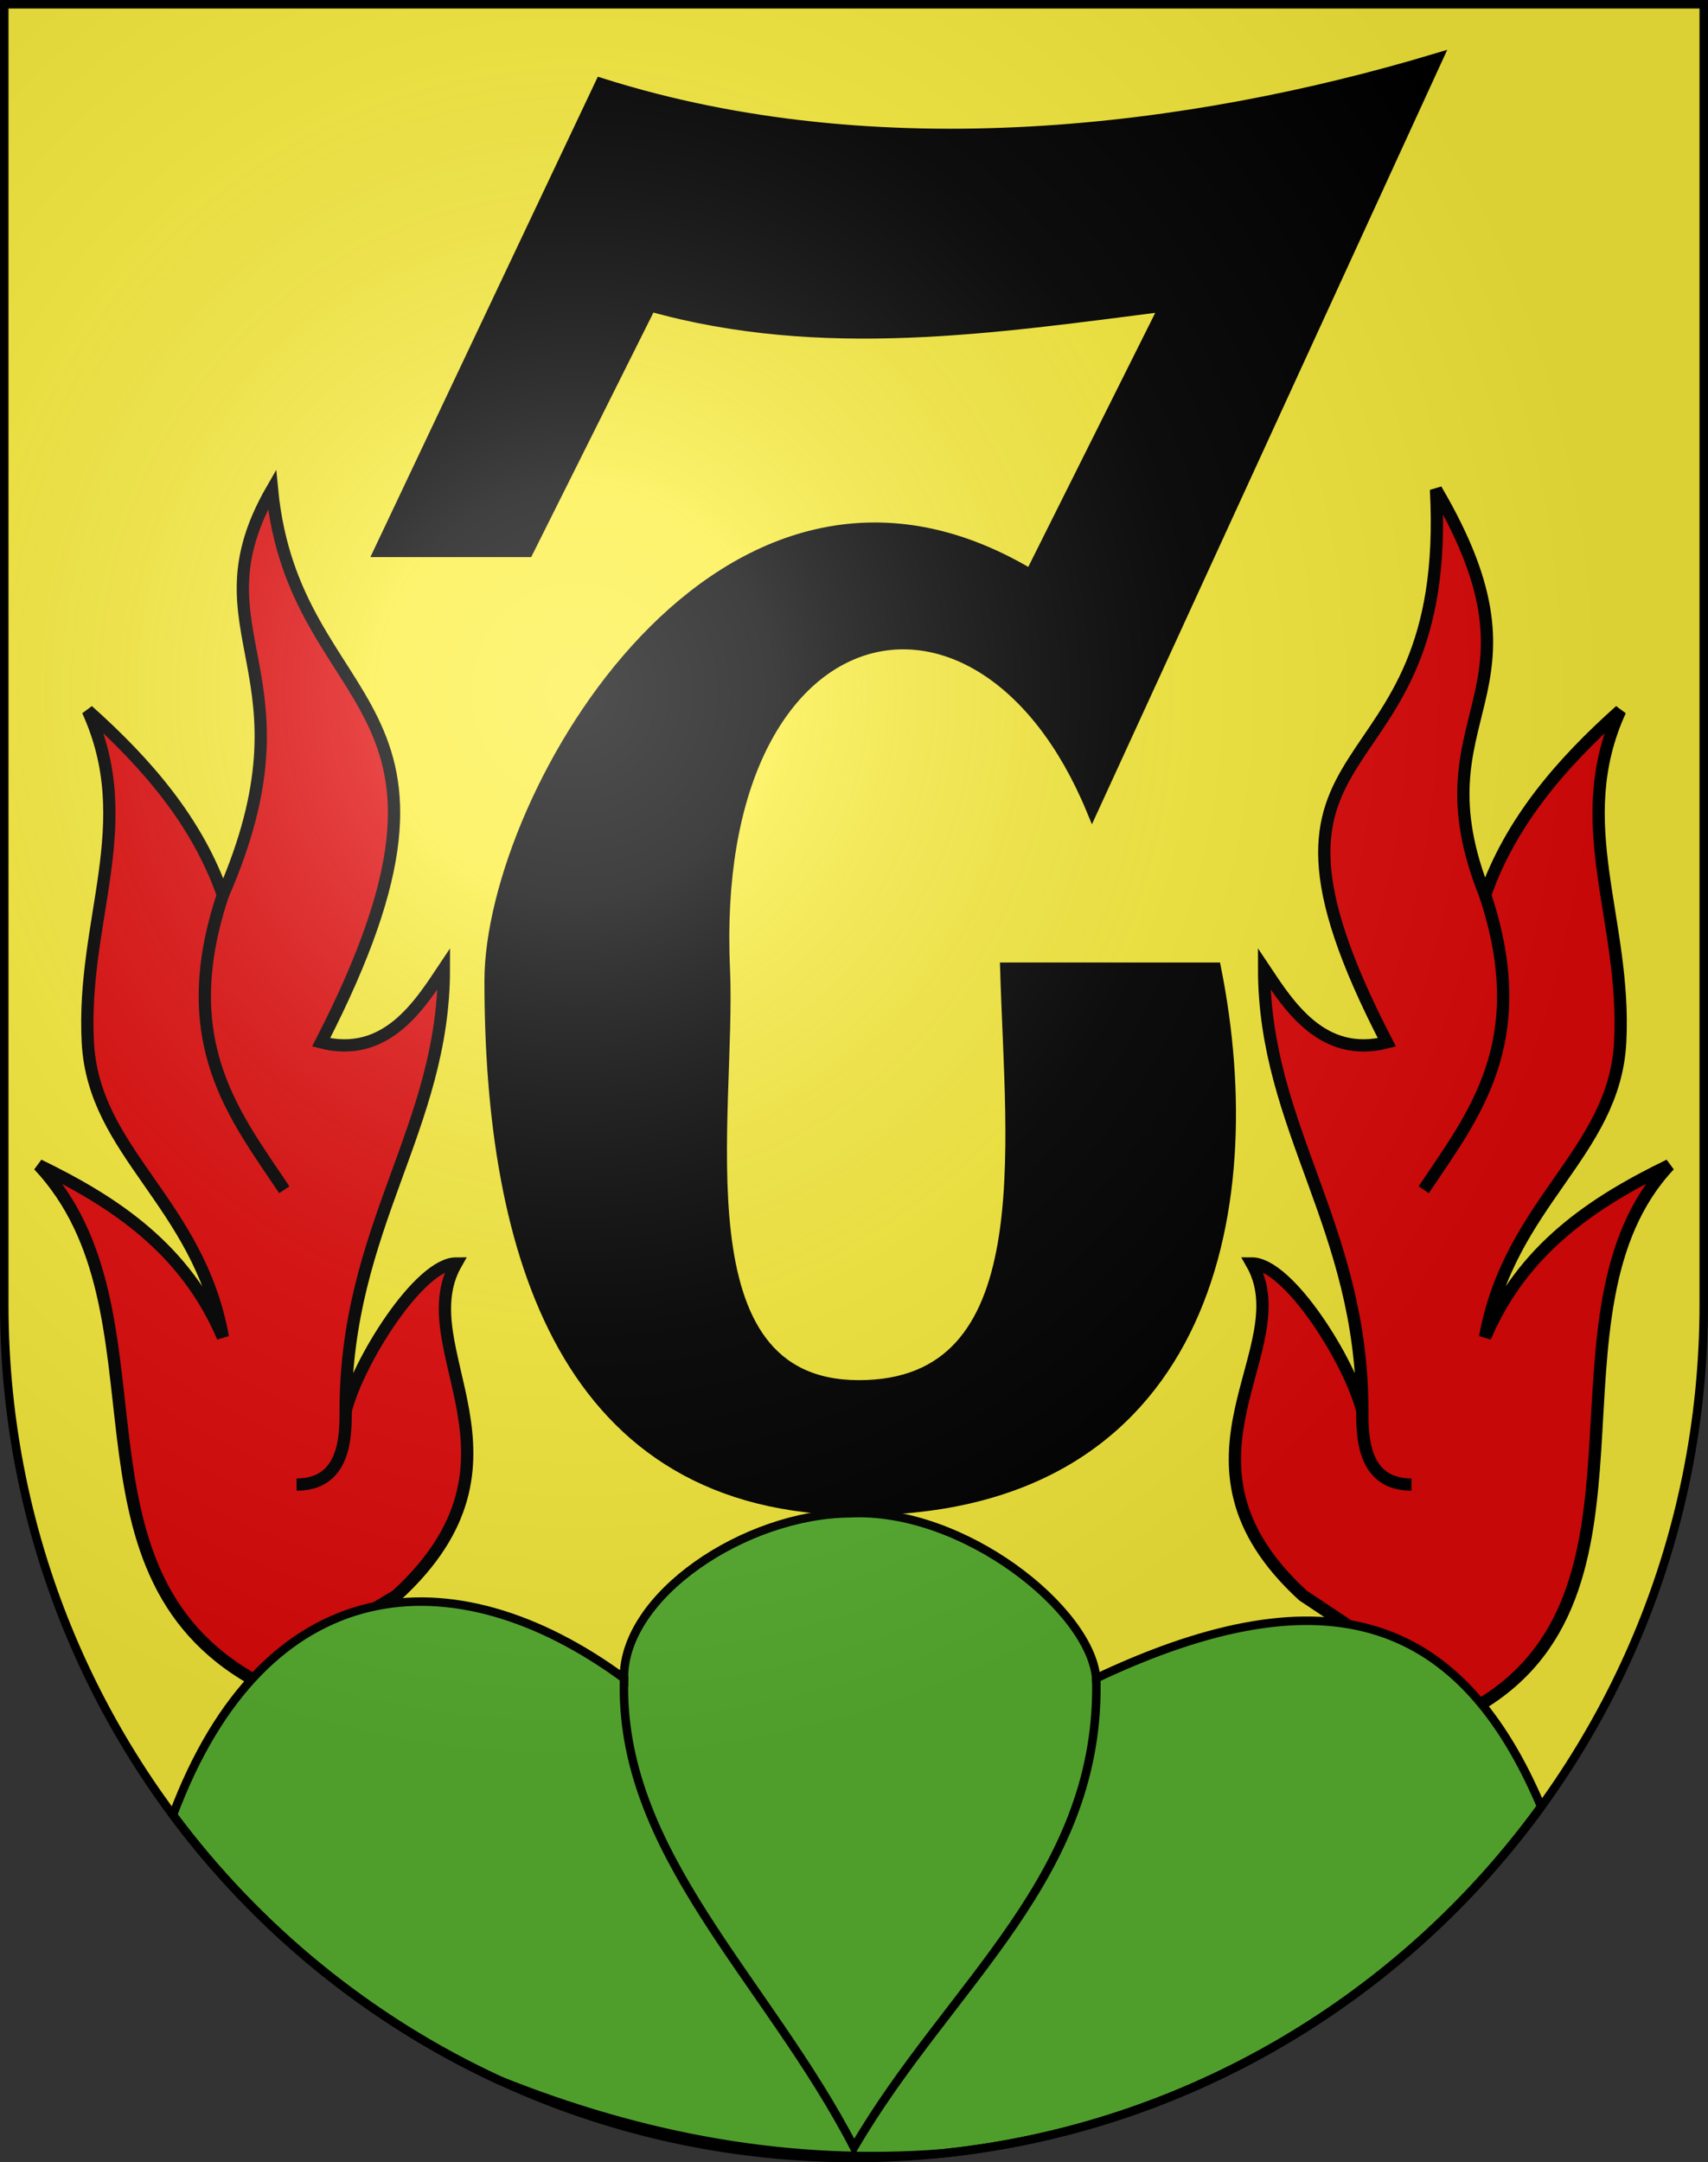
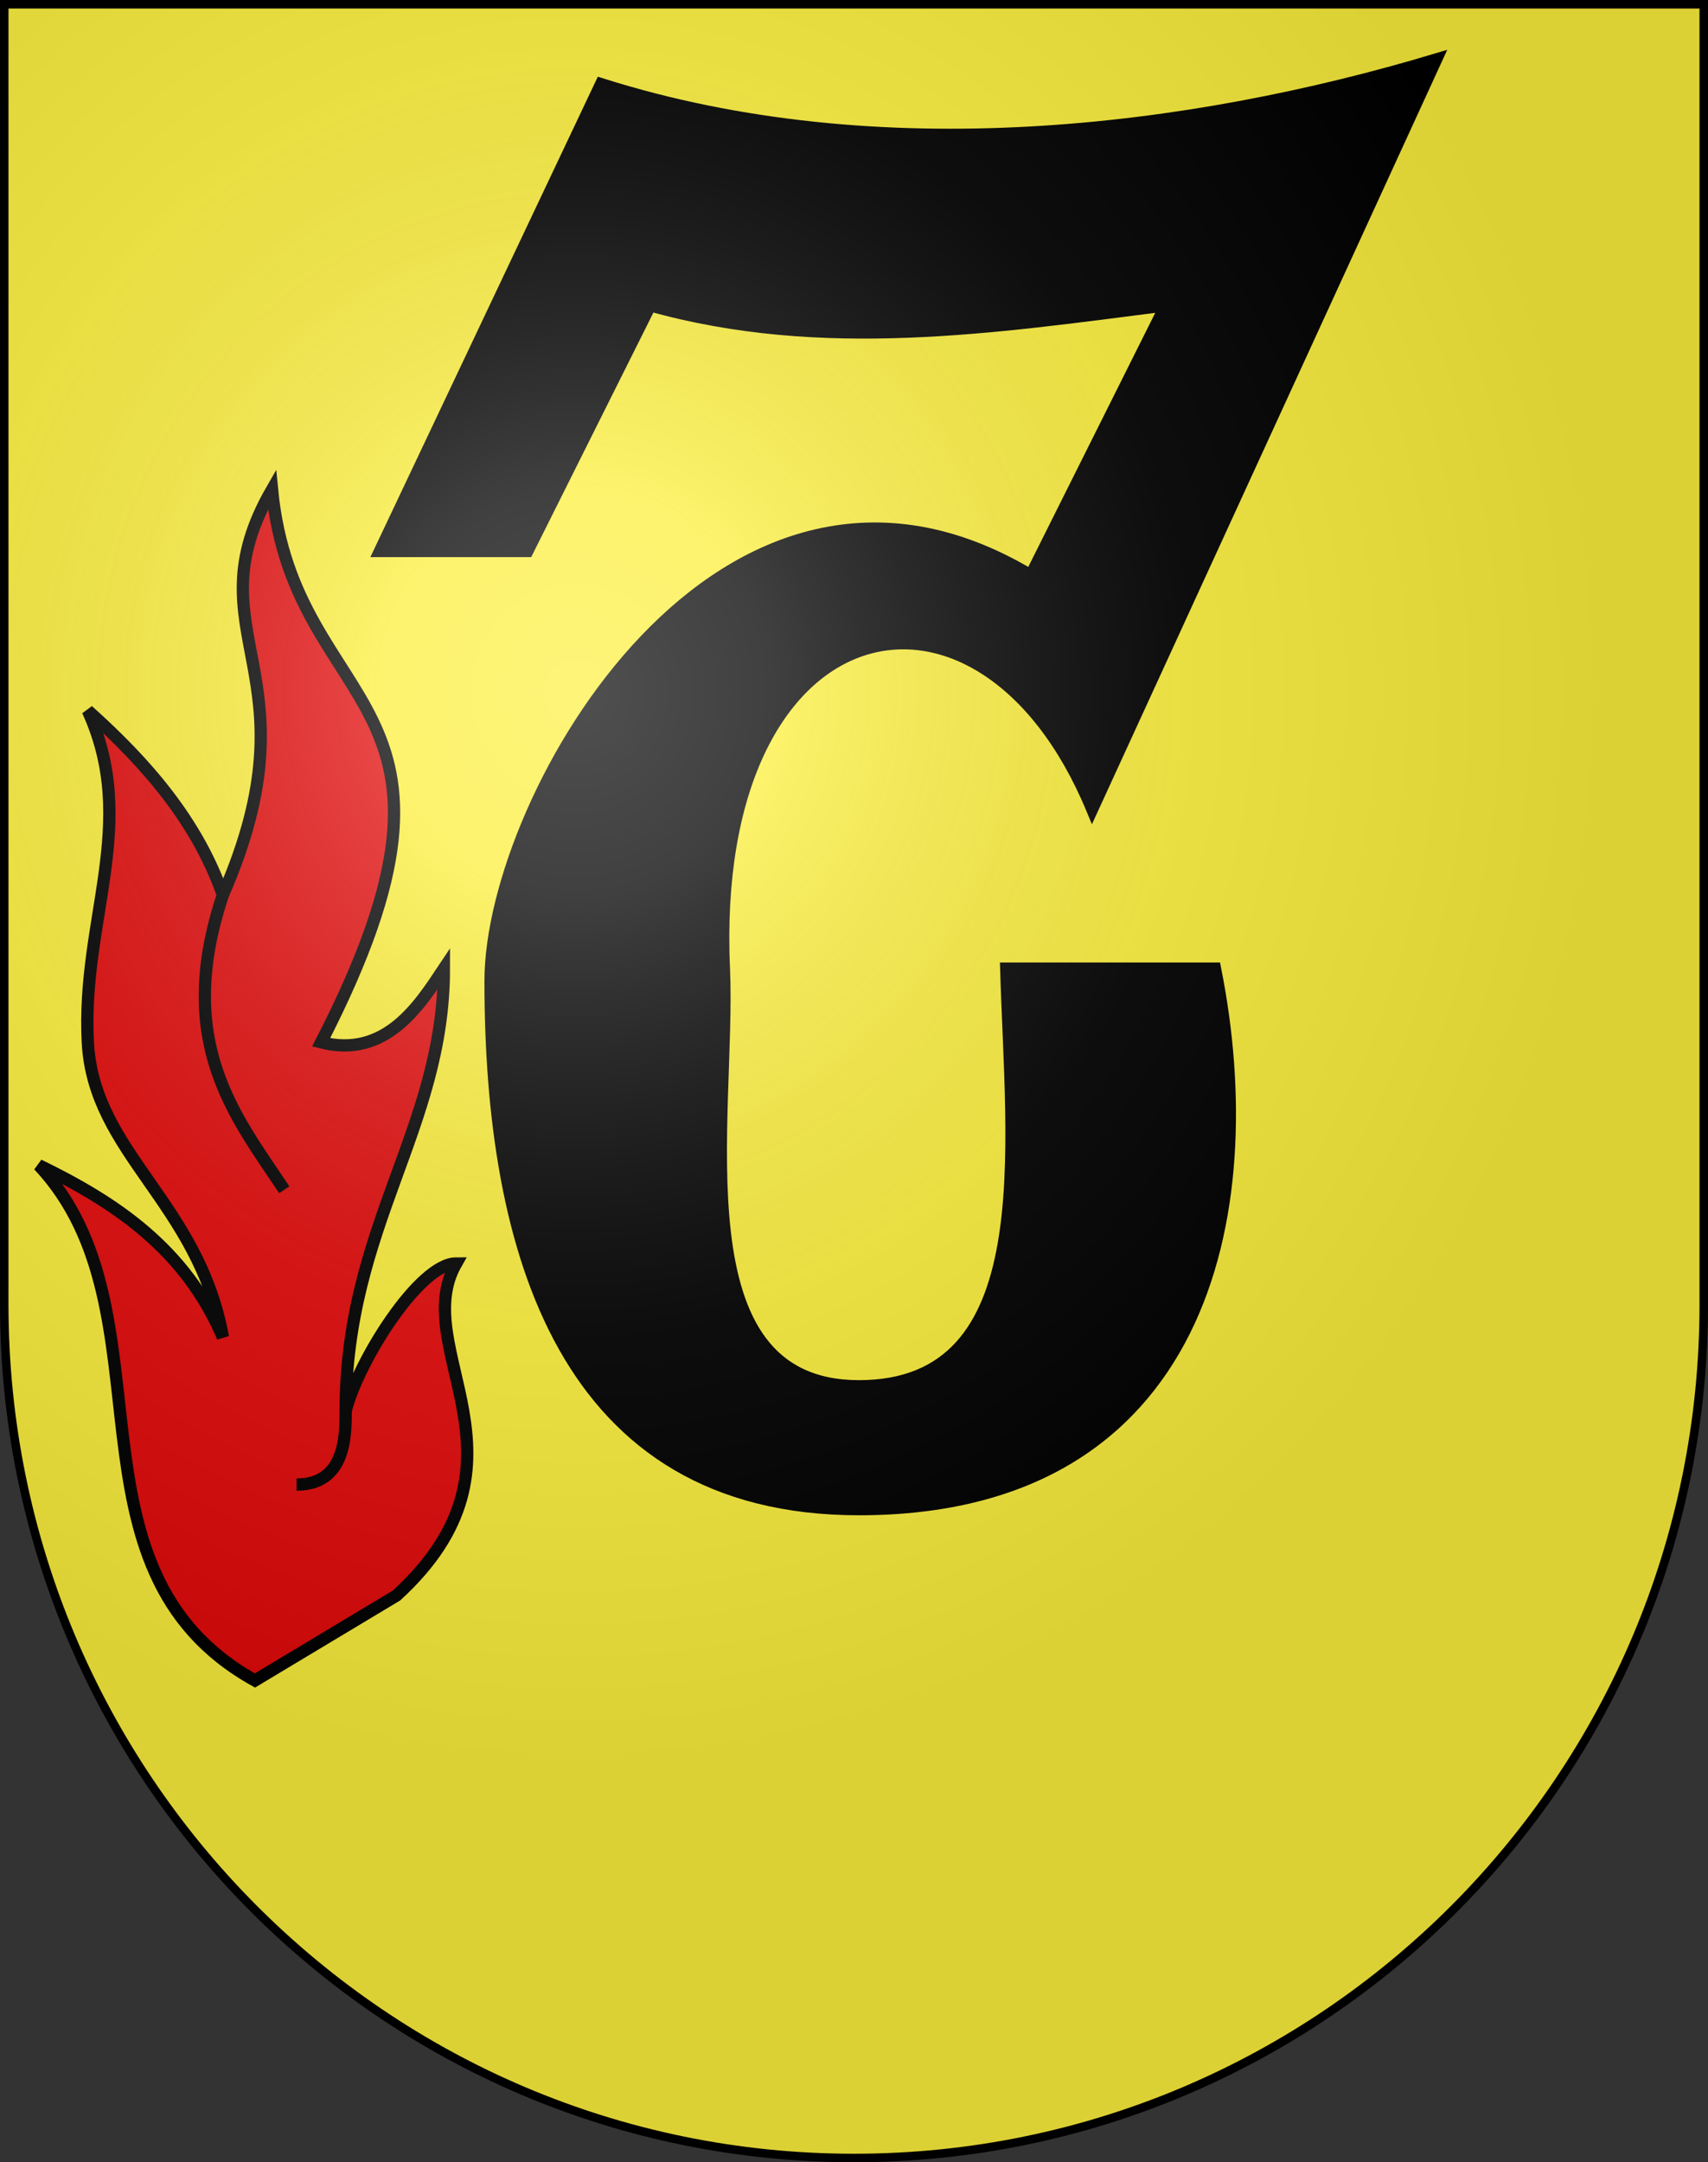
<svg xmlns="http://www.w3.org/2000/svg" xmlns:ns1="http://sodipodi.sourceforge.net/DTD/sodipodi-0.dtd" xmlns:ns2="http://www.inkscape.org/namespaces/inkscape" xmlns:xlink="http://www.w3.org/1999/xlink" height="763" width="603" version="1.0" id="svg20" ns1:version="0.32" ns2:version="0.46" ns1:docname="Kiesen-coat of arms.svg" ns1:docbase="C:\Users\Camilo\Documents\Escudos de Suiza" ns2:output_extension="org.inkscape.output.svg.inkscape">
  <rect width="100%" height="100%" fill="#333333" stroke="none" />
  <defs id="defs29">
    <ns2:perspective ns1:type="inkscape:persp3d" ns2:vp_x="0 : 381.5 : 1" ns2:vp_y="0 : 1000 : 0" ns2:vp_z="603 : 381.5 : 1" ns2:persp3d-origin="301.5 : 254.33333 : 1" id="perspective5149" />
    <linearGradient id="linearGradient2893">
      <stop style="stop-color:#ffffff;stop-opacity:0.314;" offset="0" id="stop2895" />
      <stop id="stop2897" offset="0.19" style="stop-color:#ffffff;stop-opacity:0.251;" />
      <stop style="stop-color:#6b6b6b;stop-opacity:0.125;" offset="0.6" id="stop2901" />
      <stop style="stop-color:#000000;stop-opacity:0.125;" offset="1" id="stop2899" />
    </linearGradient>
    <radialGradient ns2:collect="always" xlink:href="#linearGradient2893" id="radialGradient3236" gradientUnits="userSpaceOnUse" gradientTransform="matrix(1.215,1.531577e-24,1.464684e-23,1.267,-839.192,-490.489)" cx="858.042" cy="579.933" fx="858.042" fy="579.933" r="300" />
    <ns2:perspective id="perspective5197" ns2:persp3d-origin="372.04724 : 350.78739 : 1" ns2:vp_z="744.09448 : 526.18109 : 1" ns2:vp_y="0 : 1000 : 0" ns2:vp_x="0 : 526.18109 : 1" ns1:type="inkscape:persp3d" />
    <ns2:perspective id="perspective8046" ns2:persp3d-origin="372.04724 : 350.78739 : 1" ns2:vp_z="744.09448 : 526.18109 : 1" ns2:vp_y="0 : 1000 : 0" ns2:vp_x="0 : 526.18109 : 1" ns1:type="inkscape:persp3d" />
    <ns2:perspective id="perspective3263" ns2:persp3d-origin="372.04724 : 350.78739 : 1" ns2:vp_z="744.09448 : 526.18109 : 1" ns2:vp_y="0 : 1000 : 0" ns2:vp_x="0 : 526.18109 : 1" ns1:type="inkscape:persp3d" />
  </defs>
  <ns1:namedview ns2:window-height="720" ns2:window-width="1280" ns2:pageshadow="2" ns2:pageopacity="0.0" guidetolerance="10.0" gridtolerance="10.0" objecttolerance="10.0" borderopacity="1.0" bordercolor="#666666" pagecolor="#ffffff" id="base" ns2:zoom="0.36025281" ns2:cx="295.09402" ns2:cy="459.77185" ns2:window-x="-8" ns2:window-y="-8" ns2:current-layer="layer2" showgrid="true" showguides="true">
    <ns2:grid type="xygrid" id="grid5151" />
  </ns1:namedview>
  <g ns2:groupmode="layer" id="layer1" ns2:label="Fond écu" style="display:inline" ns1:insensitive="true">
    <path id="path1899" d="M 1.5,1.5 L 1.5,460.368 C 1.5,626.678 135.815,761.5 301.5,761.5 C 467.185,761.5 601.5,626.678 601.5,460.368 L 601.5,1.5 L 1.5,1.5 z" style="fill:#fcef3c;fill-opacity:1" />
  </g>
  <g ns2:groupmode="layer" id="layer2" ns2:label="Meubles" style="display:inline" ns1:insensitive="true">
-     <path style="fill:#e20909;fill-opacity:1;fill-rule:evenodd;stroke:#000000;stroke-width:4.335;stroke-miterlimit:4;stroke-dasharray:none;stroke-opacity:1" d="M 520,603 C 591.161,563.442 540.787,462.914 589.333,411.165 C 562.176,424.345 537.564,440.795 524.311,471.852 C 532.981,424.169 569.934,406.956 571.994,367.817 C 574.268,324.595 553.788,290.618 571.994,250.778 C 551.017,269.487 533.313,290.105 524.311,315.8 C 541.65,367.817 519.976,393.826 502.637,419.834 C 519.976,393.826 541.65,367.817 524.311,315.8 C 498.302,250.778 550.32,246.443 506.972,172.752 C 513.135,285.898 428.946,250.778 489.633,367.817 C 466.799,373.63 454.954,354.813 446.285,341.808 C 446.285,398.16 480.963,432.839 480.963,497.86 C 480.963,506.53 480.963,523.869 498.302,523.869 C 480.963,523.869 480.963,506.53 480.963,497.86 C 476.628,480.521 454.954,445.843 441.95,445.843 C 459.289,476.186 407.983,515.317 460,563 L 520,603 z" id="path3601" ns1:nodetypes="cccsccccccccccccc" />
    <path ns1:nodetypes="cccsccccccccccccc" id="path4373" d="M 90,593 C 18.839,553.442 62.213,462.914 13.667,411.165 C 40.824,424.345 65.436,440.795 78.689,471.852 C 70.02,424.169 33.066,406.956 31.007,367.817 C 28.732,324.595 49.212,290.618 31.007,250.778 C 51.983,269.487 69.687,290.105 78.689,315.8 C 61.35,367.817 83.024,393.826 100.363,419.834 C 83.024,393.826 61.35,367.817 78.689,315.8 C 113.079,237.158 66.68,223.694 96.028,172.752 C 103.903,253.502 176.872,244.275 113.367,367.817 C 136.201,373.63 148.046,354.813 156.715,341.808 C 156.715,398.16 122.037,432.839 122.037,497.86 C 122.037,506.53 122.037,523.869 104.698,523.869 C 122.037,523.869 122.037,506.53 122.037,497.86 C 126.372,480.521 148.046,445.843 161.05,445.843 C 143.711,476.186 192.017,515.317 140,563 L 90,593 z" style="fill:#e20909;fill-opacity:1;fill-rule:evenodd;stroke:#000000;stroke-width:4.335;stroke-miterlimit:4;stroke-dasharray:none;stroke-opacity:1" />
    <path style="fill:#000000;fill-opacity:1;fill-rule:evenodd;stroke:#000000;stroke-width:4.335;stroke-miterlimit:4;stroke-dasharray:none;stroke-opacity:1" d="M 355.255,341.808 L 428.946,341.808 C 446.285,428.504 424.611,532.538 303.237,532.538 C 199.203,532.538 173.194,441.355 173.194,346.143 C 173.194,281.121 255.555,138.074 363.924,203.095 L 411.607,107.73 C 350.92,115.478 290.233,124.74 229.546,107.73 L 186.198,194.426 L 134.181,194.426 L 212.207,29.704 C 310.462,60.827 420.276,47.043 506.972,21.035 L 385.598,285.456 C 346.013,190.205 249.821,212.912 255.555,341.808 C 257.865,393.754 238.216,489.191 303.237,489.191 C 368.259,489.191 357.073,405.565 355.255,341.808 z" id="path4375" ns1:nodetypes="ccssccccccccszc" />
    <g style="display:inline" id="g3594" transform="translate(4.99e-4,-1.4032996e-4)">
-       <path style="fill:#5ab532;fill-opacity:1;fill-rule:evenodd;stroke:#000000;stroke-width:3;stroke-miterlimit:4;stroke-dasharray:none;stroke-opacity:1" d="M 300,534 C 262.928,534.343 220,563 220.281,592.219 C 160,548 93.413,553.912 61.063,640.469 C 90.873,680.499 130.364,712.858 176.062,734 C 227.381,754.615 279.503,764.022 332.688,759.875 C 419.505,750.877 495.303,704.708 544.094,637.5 C 516.369,571.975 470,553 387,592.219 C 385,568 340,532 300,534 z" id="path5343" ns1:nodetypes="cccccccc" />
-       <path ns1:nodetypes="ccc" id="path5345" d="M 220.337,591.496 C 217.952,653.618 270.74,698.199 301.5,757.771 C 335.268,699.796 389.388,661.888 387,591" style="fill:none;fill-opacity:1;fill-rule:evenodd;stroke:#000000;stroke-width:3;stroke-miterlimit:4;stroke-dasharray:none;stroke-opacity:1" />
-     </g>
+       </g>
  </g>
  <g ns2:groupmode="layer" id="layer3" ns2:label="Reflet final" style="display:inline" ns1:insensitive="true">
    <path style="fill:url(#radialGradient3236);fill-opacity:1" d="M 1.5,1.5 L 1.5,460.368 C 1.5,626.679 135.815,761.5 301.5,761.5 C 467.185,761.5 601.5,626.679 601.5,460.368 L 601.5,1.5 L 1.5,1.5 z " id="path2346" />
  </g>
  <g ns2:groupmode="layer" id="layer4" ns2:label="Contour final" style="display:inline" ns1:insensitive="true">
    <path style="fill:none;fill-opacity:1;stroke:#000000;stroke-width:3;stroke-miterlimit:4;stroke-dasharray:none;stroke-opacity:1" d="M 1.5,1.5 L 1.5,460.368 C 1.5,626.679 135.815,761.5 301.5,761.5 C 467.185,761.5 601.5,626.679 601.5,460.368 L 601.5,1.5 L 1.5,1.5 z " id="path3239" />
  </g>
</svg>